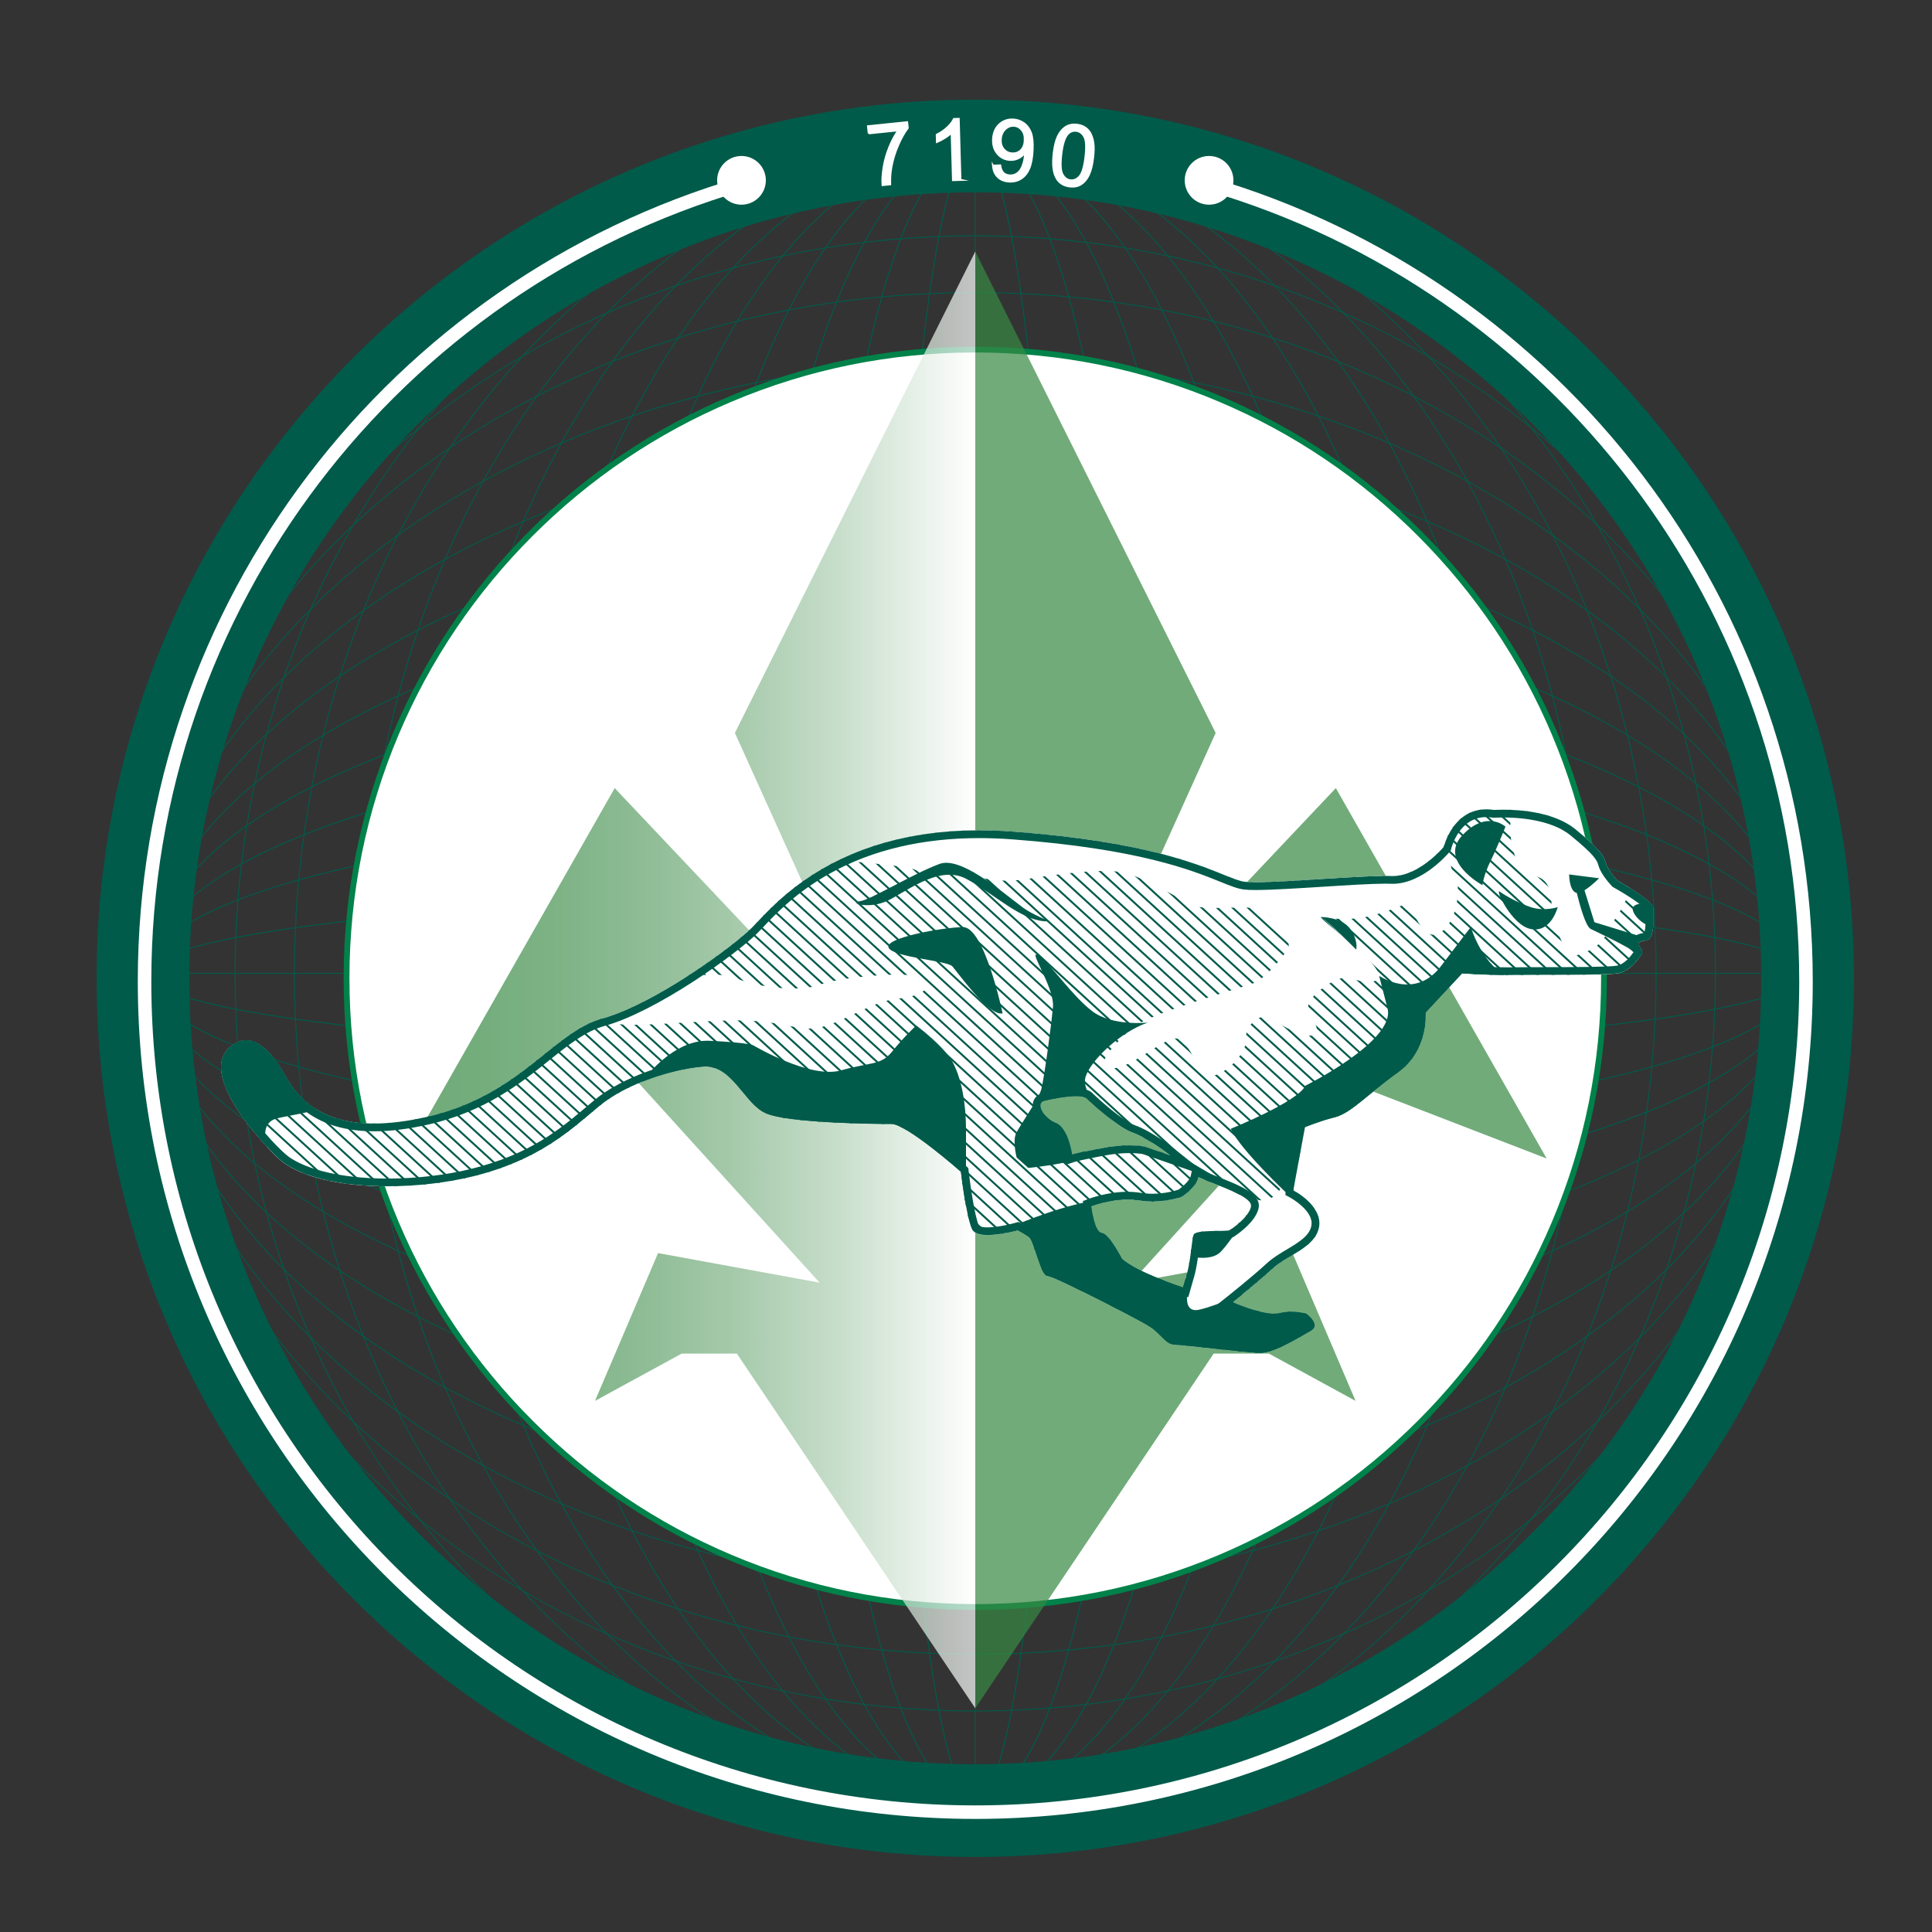
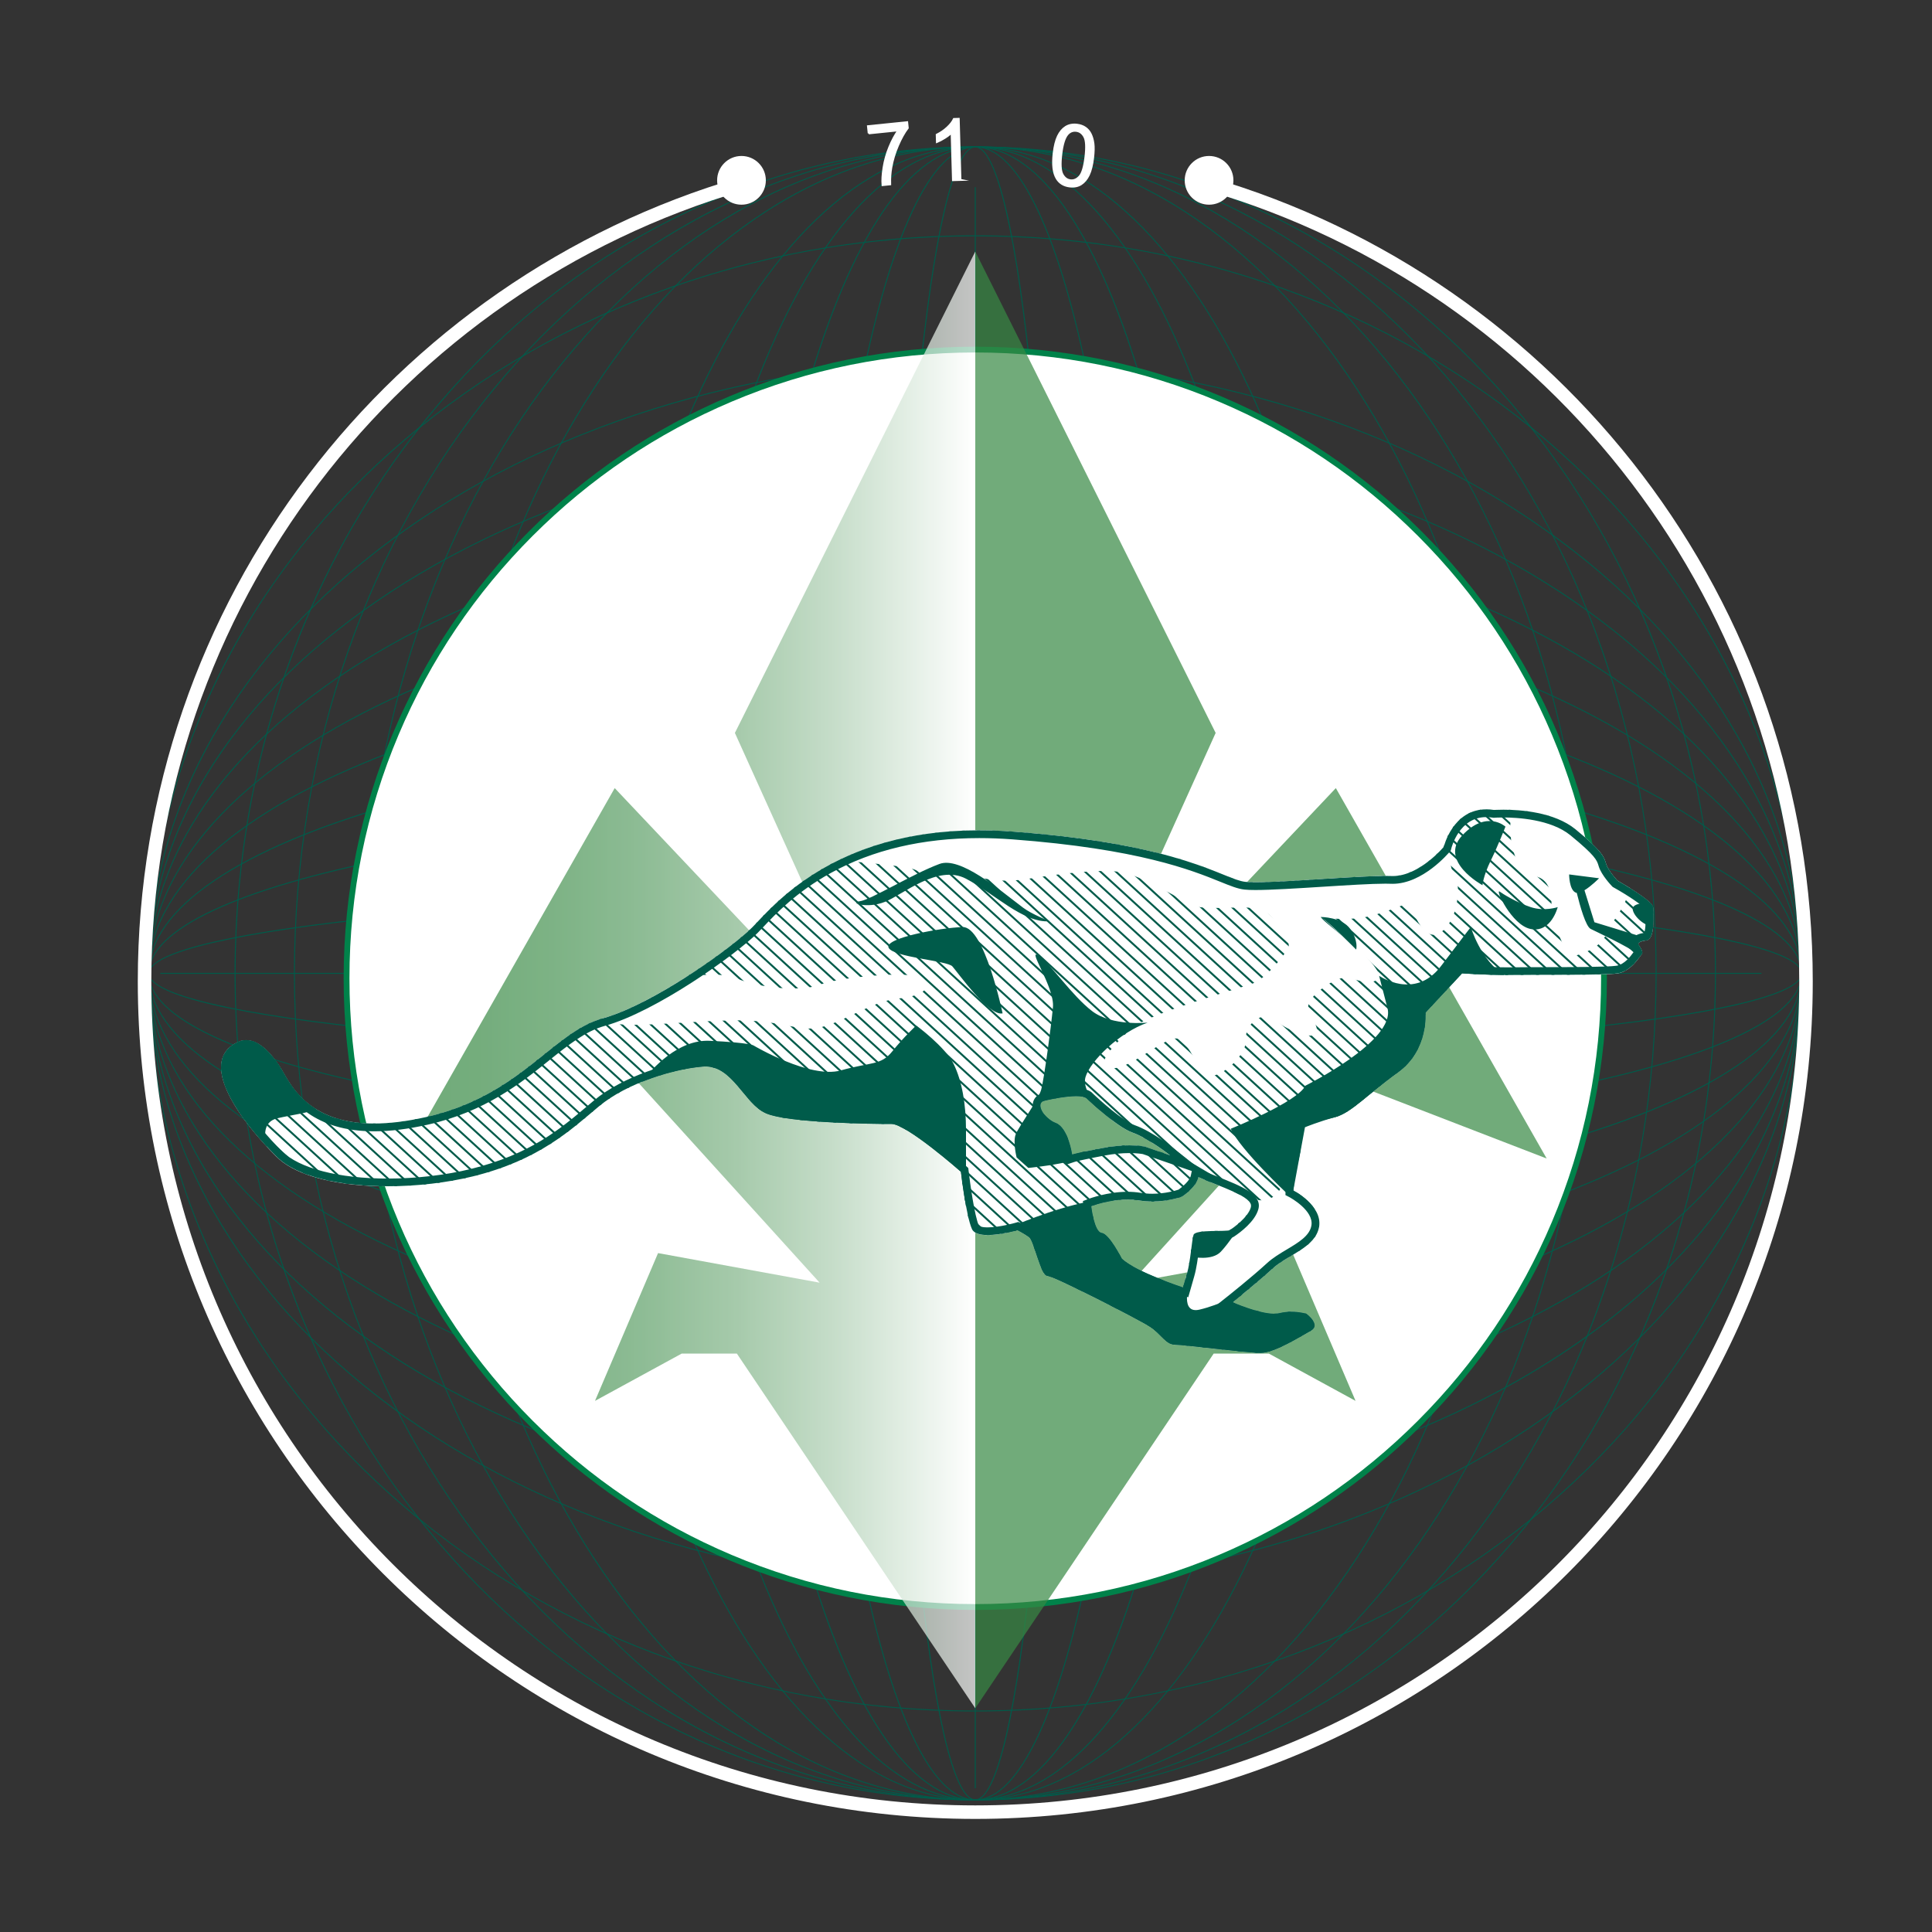
<svg xmlns="http://www.w3.org/2000/svg" id="Layer_1" data-name="Layer 1" viewBox="0 0 1000 1000">
  <rect x="0" y="0" width="1000" height="1000" fill="#333333" stroke="none" />
  <defs>
    <style>
      .cls-1, .cls-2 {
        fill: #fff;
      }

      .cls-3 {
        stroke-width: 7px;
      }

      .cls-3, .cls-4 {
        fill: none;
      }

      .cls-3, .cls-4, .cls-2 {
        stroke-miterlimit: 10;
      }

      .cls-3, .cls-2 {
        stroke: #fff;
      }

      .cls-4 {
        stroke: #005b4a;
        stroke-width: .5px;
      }

      .cls-5 {
        fill: #378943;
      }

      .cls-6 {
        fill: #00824a;
      }

      .cls-7 {
        fill: url(#linear-gradient);
      }

      .cls-8 {
        fill: #005b4a;
      }

      .cls-9 {
        opacity: .71;
      }
    </style>
    <linearGradient id="linear-gradient" x1="209.05" y1="507.18" x2="504.8" y2="507.18" gradientUnits="userSpaceOnUse">
      <stop offset="0" stop-color="#378943" />
      <stop offset=".13" stop-color="#3b8b47" />
      <stop offset=".27" stop-color="#499454" />
      <stop offset=".42" stop-color="#60a16a" />
      <stop offset=".58" stop-color="#81b488" />
      <stop offset=".74" stop-color="#abcdb0" />
      <stop offset=".9" stop-color="#ddebdf" />
      <stop offset="1" stop-color="#fff" />
    </linearGradient>
  </defs>
  <g>
    <g>
      <path class="cls-8" d="m504.8,76.3c51.68,0,101.82,11.3,149.01,33.59,45.59,21.53,86.54,52.35,121.7,91.61,35.17,39.26,62.78,84.98,82.06,135.9,19.97,52.71,30.09,108.71,30.09,166.43s-10.13,113.72-30.09,166.43c-19.29,50.91-46.9,96.63-82.06,135.9-35.16,39.26-76.11,70.08-121.7,91.61-47.2,22.29-97.33,33.59-149.01,33.59s-101.82-11.3-149.01-33.59c-45.59-21.53-86.54-52.35-121.7-91.61-35.17-39.26-62.78-84.99-82.06-135.9-19.97-52.71-30.09-108.71-30.09-166.43s10.13-113.72,30.09-166.43c19.29-50.91,46.9-96.63,82.06-135.9,35.16-39.26,76.11-70.08,121.7-91.61,47.2-22.29,97.33-33.59,149.01-33.59m0-.5c-211.73,0-383.37,191.63-383.37,428.02s171.64,428.02,383.37,428.02,383.37-191.63,383.37-428.02S716.53,75.8,504.8,75.8h0Z" />
      <path class="cls-8" d="m504.8,76.3c47.53,0,93.63,11.3,137.04,33.58,41.93,21.53,79.59,52.35,111.94,91.6,32.35,39.26,57.75,84.99,75.49,135.9,18.37,52.72,27.68,108.72,27.68,166.44s-9.31,113.73-27.68,166.44c-17.74,50.91-43.14,96.64-75.49,135.9-32.34,39.26-70,70.08-111.94,91.6-43.4,22.28-89.51,33.58-137.04,33.58s-93.63-11.3-137.04-33.58c-41.93-21.53-79.59-52.35-111.94-91.6-32.35-39.26-57.75-84.99-75.49-135.9-18.37-52.72-27.68-108.72-27.68-166.44s9.31-113.73,27.68-166.44c17.74-50.91,43.14-96.64,75.49-135.9,32.34-39.26,70-70.08,111.94-91.6,43.4-22.28,89.51-33.58,137.04-33.58m0-.5c-194.76,0-352.65,191.63-352.65,428.02s157.89,428.02,352.65,428.02,352.65-191.63,352.65-428.02S699.56,75.8,504.8,75.8h0Z" />
      <path class="cls-8" d="m504.8,76.3c42.74,0,84.21,11.29,123.25,33.57,37.72,21.52,71.6,52.34,100.7,91.59,29.11,39.26,51.96,84.99,67.92,135.9,16.53,52.72,24.91,108.72,24.91,166.46s-8.38,113.74-24.91,166.46c-15.96,50.92-38.82,96.64-67.92,135.9-29.1,39.25-62.98,70.07-100.7,91.59-39.04,22.28-80.51,33.57-123.25,33.57s-84.21-11.29-123.25-33.57c-37.72-21.52-71.6-52.34-100.7-91.59-29.11-39.26-51.96-84.99-67.92-135.9-16.53-52.72-24.91-108.72-24.91-166.46s8.38-113.74,24.91-166.46c15.96-50.92,38.82-96.64,67.92-135.9,29.1-39.25,62.98-70.07,100.7-91.59,39.04-22.28,80.51-33.57,123.25-33.57m0-.5c-175.23,0-317.28,191.63-317.28,428.02s142.05,428.02,317.28,428.02,317.28-191.63,317.28-428.02S680.03,75.8,504.8,75.8h0Z" />
      <path class="cls-8" d="m504.8,76.3c37.65,0,74.18,11.29,108.57,33.56,33.24,21.52,63.1,52.33,88.74,91.58,25.65,39.27,45.79,84.99,59.86,135.91,14.57,52.73,21.96,108.74,21.96,166.47s-7.39,113.75-21.96,166.47c-14.07,50.92-34.21,96.65-59.86,135.91-25.64,39.25-55.5,70.06-88.74,91.58-34.39,22.27-70.92,33.56-108.57,33.56s-74.18-11.29-108.57-33.56c-33.24-21.52-63.1-52.33-88.74-91.58-25.65-39.27-45.79-84.99-59.86-135.91-14.57-52.73-21.96-108.74-21.96-166.47s7.39-113.75,21.96-166.47c14.07-50.92,34.21-96.65,59.86-135.91,25.64-39.25,55.5-70.06,88.74-91.58,34.39-22.27,70.92-33.56,108.57-33.56m0-.5c-154.44,0-279.64,191.63-279.64,428.02s125.2,428.02,279.64,428.02,279.64-191.63,279.64-428.02S659.24,75.8,504.8,75.8h0Z" />
-       <path class="cls-8" d="m504.8,76.3c32.4,0,63.84,11.28,93.45,33.54,28.62,21.52,54.34,52.33,76.42,91.57,22.1,39.27,39.45,85,51.57,135.92,12.55,52.73,18.91,108.75,18.91,166.49s-6.36,113.76-18.91,166.49c-12.12,50.92-29.47,96.65-51.57,135.92-22.08,39.25-47.8,70.06-76.42,91.57-29.6,22.25-61.05,33.54-93.45,33.54s-63.84-11.28-93.45-33.54c-28.62-21.52-54.34-52.33-76.42-91.57-22.1-39.27-39.45-85-51.57-135.92-12.55-52.73-18.91-108.75-18.91-166.49s6.36-113.76,18.91-166.49c12.12-50.92,29.47-96.65,51.57-135.92,22.08-39.25,47.8-70.06,76.42-91.57,29.6-22.25,61.04-33.54,93.45-33.54m0-.5c-133.02,0-240.85,191.63-240.85,428.02s107.83,428.02,240.85,428.02,240.85-191.63,240.85-428.02-107.83-428.02-240.85-428.02h0Z" />
      <path class="cls-8" d="m504.8,76.3c27,0,53.2,11.27,77.87,33.51,23.88,21.51,45.32,52.32,63.75,91.57,18.44,39.27,32.91,85.01,43.02,135.94,10.47,52.74,15.78,108.76,15.78,166.51s-5.31,113.77-15.78,166.51c-10.11,50.93-24.59,96.67-43.02,135.94-18.42,39.25-39.87,70.06-63.75,91.57-24.68,22.23-50.88,33.51-77.87,33.51s-53.2-11.27-77.87-33.51c-23.88-21.51-45.32-52.32-63.75-91.57-18.44-39.27-32.91-85.01-43.02-135.94-10.47-52.74-15.78-108.76-15.78-166.51s5.31-113.77,15.78-166.51c10.11-50.93,24.59-96.67,43.02-135.94,18.42-39.25,39.87-70.06,63.75-91.57,24.68-22.23,50.88-33.51,77.87-33.51m0-.5c-110.97,0-200.92,191.63-200.92,428.02s89.96,428.02,200.92,428.02,200.92-191.63,200.92-428.02-89.96-428.02-200.92-428.02h0Z" />
      <path class="cls-8" d="m504.8,76.3c21.74,0,42.85,11.26,62.74,33.47,19.27,21.51,36.57,52.32,51.44,91.57,14.88,39.28,26.56,85.02,34.72,135.95,8.45,52.74,12.73,108.77,12.73,166.53s-4.28,113.78-12.73,166.53c-8.16,50.94-19.84,96.68-34.72,135.95-14.87,39.25-32.18,70.06-51.44,91.57-19.89,22.21-41,33.47-62.74,33.47s-42.85-11.26-62.74-33.47c-19.27-21.51-36.57-52.32-51.44-91.57-14.88-39.28-26.56-85.02-34.72-135.95-8.45-52.74-12.73-108.77-12.73-166.53s4.28-113.78,12.73-166.53c8.16-50.94,19.84-96.68,34.72-135.95,14.87-39.25,32.18-70.06,51.44-91.57,19.89-22.21,41-33.47,62.74-33.47m0-.5c-89.54,0-162.13,191.63-162.13,428.02s72.59,428.02,162.13,428.02,162.13-191.63,162.13-428.02-72.59-428.02-162.13-428.02h0Z" />
      <path class="cls-8" d="m504.8,76.3c67.74,0,122.85,191.79,122.85,427.52s-55.11,427.52-122.85,427.52-122.85-191.79-122.85-427.52,55.11-427.52,122.85-427.52m0-.5c-68.12,0-123.35,191.63-123.35,428.02s55.22,428.02,123.35,428.02,123.35-191.63,123.35-428.02-55.22-428.02-123.35-428.02h0Z" />
      <path class="cls-8" d="m504.8,76.3c11.2,0,22.13,11.22,32.46,33.35,10.05,21.52,19.08,52.34,26.84,91.61,15.97,80.81,24.76,188.26,24.76,302.56s-8.79,221.75-24.76,302.56c-7.76,39.27-16.79,70.09-26.84,91.61-10.34,22.13-21.26,33.35-32.46,33.35s-22.13-11.22-32.46-33.35c-10.05-21.52-19.08-52.34-26.84-91.61-15.97-80.81-24.76-188.26-24.76-302.56s8.79-221.75,24.76-302.56c7.76-39.27,16.79-70.09,26.84-91.61,10.34-22.13,21.26-33.35,32.46-33.35m0-.5c-46.7,0-84.56,191.63-84.56,428.02s37.86,428.02,84.56,428.02,84.56-191.63,84.56-428.02-37.86-428.02-84.56-428.02h0Z" />
      <path class="cls-8" d="m504.8,76.3c10.77,0,21.41,45.53,29.2,124.91,7.93,80.83,12.3,188.3,12.3,302.61s-4.37,221.78-12.3,302.61c-7.79,79.38-18.43,124.91-29.2,124.91s-21.41-45.53-29.2-124.91c-7.93-80.83-12.3-188.3-12.3-302.61s4.37-221.78,12.3-302.61c7.79-79.38,18.43-124.91,29.2-124.91m0-.5c-23.19,0-42,191.63-42,428.02s18.8,428.02,42,428.02,42-191.63,42-428.02-18.8-428.02-42-428.02h0Z" />
      <line class="cls-4" x1="504.8" y1="96.9" x2="504.8" y2="925.61" />
    </g>
    <g>
      <path class="cls-8" d="m504.8,121.8v.5c57.72,0,113.72,10.09,166.43,29.99,50.91,19.22,96.63,46.73,135.9,81.78,39.26,35.04,70.08,75.84,91.61,121.27,22.29,47.03,33.59,96.99,33.59,148.49s-11.3,101.46-33.59,148.49c-21.53,45.43-52.35,86.23-91.61,121.27-39.26,35.04-84.98,62.56-135.9,81.78-52.71,19.9-108.71,29.99-166.43,29.99s-113.72-10.09-166.43-29.99c-50.91-19.22-96.63-46.73-135.9-81.78-39.26-35.04-70.08-75.84-91.61-121.27-22.29-47.03-33.59-96.99-33.59-148.49s11.3-101.46,33.59-148.49c21.53-45.43,52.35-86.23,91.61-121.27,39.26-35.04,84.99-62.56,135.9-81.78,52.71-19.9,108.71-29.99,166.43-29.99v-.5m0,0c-236.39,0-428.02,171.04-428.02,382.02s191.63,382.02,428.02,382.02c236.39,0,428.02-171.04,428.02-382.02,0-210.98-191.63-382.02-428.02-382.02h0Z" />
-       <path class="cls-8" d="m504.8,151.68c57.73,0,113.73,9.31,166.44,27.68,50.91,17.74,96.64,43.14,135.9,75.49,39.26,32.34,70.08,70,91.6,111.94,22.28,43.4,33.58,89.51,33.58,137.04s-11.3,93.63-33.58,137.04c-21.53,41.93-52.35,79.59-91.6,111.94-39.26,32.35-84.99,57.75-135.9,75.49-52.72,18.37-108.72,27.68-166.44,27.68s-113.73-9.31-166.44-27.68c-50.91-17.74-96.64-43.14-135.9-75.49-39.26-32.34-70.08-70-91.6-111.94-22.28-43.4-33.58-89.51-33.58-137.04s11.3-93.63,33.58-137.04c21.53-41.93,52.35-79.59,91.6-111.94,39.26-32.35,84.99-57.75,135.9-75.49,52.72-18.37,108.71-27.68,166.44-27.68m0-.5c-236.39,0-428.02,157.89-428.02,352.65s191.63,352.65,428.02,352.65,428.02-157.89,428.02-352.65-191.63-352.65-428.02-352.65h0Z" />
      <path class="cls-8" d="m504.8,187.04c57.73,0,113.74,8.38,166.46,24.91,50.92,15.96,96.64,38.82,135.9,67.92,39.25,29.1,70.07,62.98,91.59,100.7,22.28,39.04,33.57,80.51,33.57,123.25s-11.29,84.21-33.57,123.25c-21.52,37.72-52.34,71.6-91.59,100.7-39.26,29.11-84.99,51.96-135.9,67.92-52.72,16.53-108.72,24.91-166.46,24.91s-113.74-8.38-166.46-24.91c-50.92-15.96-96.64-38.82-135.9-67.92-39.25-29.1-70.07-62.98-91.59-100.7-22.28-39.04-33.57-80.51-33.57-123.25s11.29-84.21,33.57-123.25c21.52-37.72,52.34-71.6,91.59-100.7,39.26-29.11,84.99-51.96,135.9-67.92,52.72-16.53,108.72-24.91,166.46-24.91m0-.5c-236.39,0-428.02,142.05-428.02,317.28s191.63,317.28,428.02,317.28,428.02-142.05,428.02-317.28-191.63-317.28-428.02-317.28h0Z" />
      <path class="cls-8" d="m504.8,224.69c57.74,0,113.75,7.39,166.47,21.96,50.92,14.07,96.65,34.21,135.91,59.86,39.25,25.64,70.06,55.5,91.58,88.74,22.27,34.39,33.56,70.92,33.56,108.57s-11.29,74.18-33.56,108.57c-21.52,33.24-52.33,63.1-91.58,88.74-39.27,25.65-84.99,45.79-135.91,59.86-52.73,14.57-108.74,21.96-166.47,21.96s-113.75-7.39-166.47-21.96c-50.92-14.07-96.65-34.21-135.91-59.86-39.25-25.64-70.06-55.5-91.58-88.74-22.27-34.39-33.56-70.92-33.56-108.57s11.29-74.18,33.56-108.57c21.52-33.24,52.33-63.1,91.58-88.74,39.27-25.65,84.99-45.79,135.91-59.86,52.73-14.57,108.74-21.96,166.47-21.96m0-.5c-236.39,0-428.02,125.2-428.02,279.64s191.63,279.64,428.02,279.64,428.02-125.2,428.02-279.64-191.63-279.64-428.02-279.64h0Z" />
      <path class="cls-8" d="m504.8,263.47c57.74,0,113.76,6.36,166.49,18.91,50.92,12.12,96.65,29.47,135.92,51.57,39.25,22.08,70.06,47.8,91.57,76.42,22.25,29.6,33.54,61.04,33.54,93.45s-11.28,63.84-33.54,93.45c-21.52,28.62-52.33,54.34-91.57,76.42-39.27,22.1-85,39.45-135.92,51.56-52.73,12.55-108.75,18.91-166.49,18.91s-113.76-6.36-166.49-18.91c-50.92-12.12-96.65-29.47-135.92-51.56-39.25-22.08-70.06-47.8-91.57-76.42-22.25-29.6-33.54-61.04-33.54-93.45s11.28-63.84,33.54-93.45c21.52-28.62,52.33-54.34,91.57-76.42,39.27-22.1,85-39.45,135.92-51.57,52.73-12.55,108.75-18.91,166.49-18.91m0-.5c-236.39,0-428.02,107.83-428.02,240.85s191.63,240.85,428.02,240.85,428.02-107.83,428.02-240.85-191.63-240.85-428.02-240.85h0Z" />
      <path class="cls-8" d="m504.8,303.4c57.75,0,113.77,5.31,166.51,15.78,50.93,10.11,96.66,24.59,135.94,43.02,39.25,18.42,70.06,39.87,91.57,63.75,22.23,24.68,33.51,50.88,33.51,77.87s-11.27,53.2-33.51,77.87c-21.51,23.88-52.32,45.32-91.57,63.75-39.27,18.43-85.01,32.91-135.94,43.02-52.74,10.47-108.76,15.78-166.51,15.78s-113.77-5.31-166.51-15.78c-50.93-10.11-96.67-24.59-135.94-43.02-39.25-18.42-70.06-39.87-91.57-63.75-22.23-24.68-33.51-50.88-33.51-77.87s11.27-53.2,33.51-77.87c21.51-23.88,52.32-45.32,91.57-63.75,39.27-18.44,85.01-32.91,135.94-43.02,52.74-10.47,108.76-15.78,166.51-15.78m0-.5c-236.39,0-428.02,89.96-428.02,200.92s191.63,200.92,428.02,200.92,428.02-89.96,428.02-200.92-191.63-200.92-428.02-200.92h0Z" />
      <path class="cls-8" d="m504.8,342.19c57.76,0,113.78,4.28,166.53,12.74,50.94,8.16,96.68,19.84,135.95,34.72,39.25,14.87,70.06,32.18,91.57,51.44,22.21,19.89,33.47,41,33.47,62.74s-11.26,42.85-33.47,62.74c-21.51,19.27-52.32,36.57-91.57,51.44-39.28,14.88-85.02,26.56-135.95,34.72-52.74,8.45-108.77,12.74-166.53,12.74s-113.78-4.28-166.53-12.74c-50.94-8.16-96.68-19.84-135.95-34.72-39.25-14.87-70.06-32.18-91.57-51.44-22.21-19.89-33.47-41-33.47-62.74s11.26-42.85,33.47-62.74c21.51-19.27,52.32-36.57,91.57-51.44,39.28-14.88,85.02-26.56,135.95-34.72,52.74-8.45,108.77-12.74,166.53-12.74m0-.5c-236.39,0-428.02,72.59-428.02,162.13s191.63,162.13,428.02,162.13,428.02-72.59,428.02-162.13-191.63-162.13-428.02-162.13h0Z" />
      <path class="cls-8" d="m504.8,380.98c235.74,0,427.52,55.11,427.52,122.85s-191.79,122.85-427.52,122.85-427.52-55.11-427.52-122.85,191.79-122.85,427.52-122.85m0-.5c-236.39,0-428.02,55.22-428.02,123.35s191.63,123.35,428.02,123.35,428.02-55.22,428.02-123.35-191.63-123.35-428.02-123.35h0Z" />
      <path class="cls-8" d="m504.8,419.76c114.3,0,221.75,8.79,302.56,24.76,39.27,7.76,70.09,16.79,91.61,26.84,22.13,10.34,33.35,21.26,33.35,32.46s-11.22,22.13-33.35,32.46c-21.52,10.05-52.34,19.08-91.61,26.84-80.81,15.97-188.26,24.76-302.56,24.76s-221.75-8.79-302.56-24.76c-39.27-7.76-70.09-16.79-91.61-26.84-22.13-10.34-33.35-21.26-33.35-32.46s11.22-22.13,33.35-32.46c21.52-10.05,52.35-19.08,91.61-26.84,80.81-15.97,188.26-24.76,302.56-24.76m0-.5c-236.39,0-428.02,37.86-428.02,84.56s191.63,84.56,428.02,84.56,428.02-37.86,428.02-84.56-191.63-84.56-428.02-84.56h0Z" />
      <path class="cls-8" d="m504.8,462.32c114.31,0,221.78,4.37,302.61,12.3,79.38,7.79,124.91,18.43,124.91,29.2s-45.53,21.41-124.91,29.2c-80.83,7.93-188.3,12.3-302.61,12.3s-221.78-4.37-302.61-12.3c-79.38-7.79-124.91-18.43-124.91-29.2s45.53-21.41,124.91-29.2c80.83-7.93,188.3-12.3,302.61-12.3m0-.5c-236.39,0-428.02,18.8-428.02,42s191.63,42,428.02,42,428.02-18.8,428.02-42-191.63-42-428.02-42h0Z" />
      <line class="cls-4" x1="911.73" y1="503.82" x2="83.01" y2="503.82" />
    </g>
    <g>
-       <path class="cls-8" d="m504.8,99.56c54.94,0,108.21,10.75,158.33,31.95,48.44,20.49,91.95,49.82,129.32,87.2,37.38,37.38,66.71,80.89,87.2,129.32,21.2,50.12,31.95,103.39,31.95,158.33s-10.75,108.21-31.95,158.33c-20.49,48.44-49.82,91.95-87.2,129.32s-80.89,66.71-129.32,87.2c-50.12,21.2-103.39,31.95-158.33,31.95s-108.21-10.75-158.33-31.95c-48.44-20.49-91.95-49.82-129.32-87.2s-66.71-80.89-87.2-129.32c-21.2-50.12-31.95-103.39-31.95-158.33s10.75-108.21,31.95-158.33c20.49-48.44,49.82-91.95,87.2-129.32,37.38-37.38,80.89-66.71,129.32-87.2,50.12-21.2,103.39-31.95,158.33-31.95m0-48c-251.18,0-454.8,203.62-454.8,454.8s203.62,454.8,454.8,454.8,454.8-203.62,454.8-454.8S755.98,51.56,504.8,51.56h0Z" />
      <path class="cls-3" d="m625.81,95.27c178.56,52.27,308.97,217.26,308.97,412.72,0,237.47-192.51,429.98-429.98,429.98-237.47,0-429.98-192.51-429.98-429.98,0-195.45,130.41-360.45,308.97-412.72" />
      <circle class="cls-1" cx="383.79" cy="93.34" r="12.61" />
      <circle class="cls-1" cx="625.81" cy="93.34" r="12.61" />
      <g>
        <path class="cls-2" d="m449.64,69.03l-.38-3.7,20.28-2.07.31,2.99c-1.78,2.33-3.47,5.35-5.07,9.07-1.6,3.72-2.75,7.49-3.43,11.32-.5,2.7-.7,5.62-.6,8.76l-3.95.4c-.21-2.47-.03-5.5.54-9.08.57-3.58,1.56-7.09,2.96-10.51,1.4-3.42,2.96-6.34,4.69-8.76l-15.35,1.57Z" />
        <path class="cls-2" d="m497.13,93.13l-3.87.11-.7-24.63c-.91.91-2.1,1.84-3.59,2.77-1.49.93-2.82,1.63-4.01,2.11l-.11-3.74c2.13-1.08,3.99-2.36,5.57-3.85,1.58-1.49,2.68-2.93,3.32-4.31l2.49-.07.89,31.61Z" />
-         <path class="cls-2" d="m513.98,85.78l3.73-.18c.24,1.76.78,3.05,1.63,3.88.85.83,1.97,1.27,3.36,1.33,1.19.05,2.24-.17,3.16-.68.92-.5,1.68-1.2,2.3-2.08.61-.88,1.15-2.09,1.6-3.62.46-1.53.72-3.09.79-4.7,0-.17.01-.43.01-.77-.83,1.2-1.93,2.15-3.3,2.85-1.37.71-2.84,1.02-4.4.95-2.6-.12-4.77-1.16-6.48-3.13-1.72-1.97-2.51-4.5-2.37-7.59.14-3.19,1.2-5.72,3.17-7.58,1.97-1.86,4.37-2.73,7.2-2.6,2.05.09,3.89.73,5.54,1.9s2.86,2.81,3.65,4.88,1.1,5.05.92,8.91c-.18,4.02-.76,7.2-1.74,9.55-.98,2.34-2.36,4.1-4.14,5.27s-3.83,1.7-6.15,1.6c-2.46-.11-4.44-.88-5.94-2.32-1.5-1.44-2.35-3.4-2.55-5.89Zm16.44-13.18c.1-2.22-.41-4-1.54-5.36-1.12-1.35-2.51-2.07-4.17-2.14-1.72-.08-3.24.56-4.58,1.9-1.34,1.35-2.05,3.13-2.15,5.37-.09,2,.44,3.66,1.6,4.96,1.15,1.31,2.62,2,4.39,2.08,1.79.08,3.29-.48,4.5-1.68,1.21-1.2,1.86-2.91,1.96-5.13Z" />
        <path class="cls-2" d="m545.38,79.32c.44-3.7,1.17-6.63,2.2-8.79,1.03-2.16,2.37-3.77,4.01-4.81,1.65-1.04,3.61-1.43,5.88-1.16,1.68.2,3.11.71,4.3,1.54s2.12,1.92,2.79,3.29,1.14,3,1.39,4.88.19,4.38-.17,7.48c-.44,3.67-1.17,6.59-2.19,8.75-1.02,2.16-2.36,3.77-4,4.83s-3.62,1.44-5.9,1.17c-3.02-.36-5.26-1.72-6.72-4.09-1.75-2.85-2.28-7.21-1.58-13.08Zm3.95.47c-.61,5.13-.42,8.62.58,10.46,1,1.84,2.38,2.87,4.15,3.08,1.76.21,3.35-.47,4.75-2.03,1.4-1.56,2.41-4.91,3.02-10.03.61-5.15.42-8.64-.58-10.48-1-1.84-2.4-2.86-4.19-3.07-1.76-.21-3.26.37-4.49,1.74-1.55,1.75-2.63,5.19-3.24,10.33Z" />
      </g>
    </g>
    <g>
      <path class="cls-1" d="m504.8,831.79c-86.92,0-168.65-33.85-230.11-95.32-61.46-61.46-95.32-143.19-95.32-230.11s33.85-168.65,95.32-230.11c61.47-61.46,143.19-95.32,230.11-95.32s168.65,33.85,230.11,95.32,95.32,143.19,95.32,230.11-33.85,168.65-95.32,230.11-143.19,95.32-230.11,95.32Z" />
      <path class="cls-6" d="m504.8,182.44c43.73,0,86.15,8.56,126.09,25.45,38.57,16.31,73.21,39.67,102.96,69.42,29.75,29.75,53.11,64.39,69.42,102.96,16.89,39.93,25.45,82.35,25.45,126.09s-8.56,86.15-25.45,126.09c-16.31,38.57-39.67,73.22-69.42,102.96-29.75,29.75-64.39,53.11-102.96,69.42-39.93,16.89-82.35,25.45-126.09,25.45s-86.15-8.56-126.09-25.45c-38.57-16.31-73.21-39.67-102.96-69.42-29.75-29.75-53.11-64.39-69.42-102.96-16.89-39.93-25.45-82.35-25.45-126.09s8.56-86.15,25.45-126.09c16.31-38.57,39.67-73.22,69.42-102.96,29.75-29.75,64.39-53.11,102.96-69.42,39.93-16.89,82.35-25.45,126.09-25.45m0-3c-180.56,0-326.93,146.37-326.93,326.93s146.37,326.93,326.93,326.93,326.93-146.37,326.93-326.93-146.37-326.93-326.93-326.93h0Z" />
    </g>
  </g>
  <g class="cls-9">
    <polygon class="cls-7" points="504.8 130.18 504.8 884.18 381.4 700.61 352.85 700.61 307.97 725.09 340.61 648.6 424.23 663.9 325.31 554.77 209.05 599.65 318.17 407.92 408.77 503.76 428.31 485.42 380.38 379.36 504.8 130.18" />
    <polygon class="cls-5" points="504.8 130.18 504.8 884.18 628.2 700.61 656.76 700.61 701.63 725.09 669 648.6 585.37 663.9 684.29 554.77 800.56 599.65 691.43 407.92 600.83 503.76 581.29 485.42 629.22 379.36 504.8 130.18" />
  </g>
  <g id="cheetah">
    <g id="white_color" data-name="white color">
      <path class="cls-1" d="m855.66,469.78c0-3.63-18.44-13.89-18.44-13.89,0,0-4.66-4.86-5.85-8.49s-1.18-6.05-15.99-18.15c-14.81-12.1-42.06-9.98-42.06-9.98-20.73-3.32-26.06,19.06-26.06,19.06,0,0-13.03,15.73-27.25,15.13-14.22-.6-63.91,4.24-75.41,3.03-11.5-1.21-31.46-19.36-120.4-26.02-88.94-6.66-124.03,38.72-134.92,49.61-10.89,10.89-51.43,39.93-77.44,47.1-26.02,7.17-42.35,40.02-91.48,51.08s-65.22-8.03-73.01-21.95-16.54-20.59-24.28-16.94c-21.78,10.29,2.42,41.75,19.97,59.29s67.16,18.76,101.64,10.29c34.49-8.47,50.82-24.2,65.34-36.3,14.52-12.1,38.72-19.36,53.85-20.57,15.13-1.21,21.18,19.25,32.68,24.26,11.5,5.01,56.96,5.49,64.82,5.44,7.87-.05,35.97,24.75,35.97,24.75,0,0,2.65,22.99,5.68,29.65,3.03,6.66,23.6.6,23.6.6,0,0,3.63,1.82,6.05,3.63,2.42,1.82,6.05,19.97,9.33,19.97s48.15,22.99,53.59,26.62c5.45,3.63,7.87,9.08,12.71,9.08s36.91,4.23,44.17,4.23,20.57-8.47,26.02-11.5c5.45-3.03-2.42-8.79-2.42-8.79,0,0-6.66-2.1-13.93-.28s-24.19-5.66-24.19-5.66c0,0,12.71-10.07,20.57-17.33,7.87-7.26,22.39-10.89,24.2-21.78s-13.31-18.76-13.31-18.76c0,0,.2-5.57,2.87-16.68s-.44-17.33-.44-17.33c0,0,10.86-1.68,19.24-3.93s16.5-11.66,32.49-23.16c15.99-11.5,14.22-30.86,14.22-30.86l18.96-20.41s14.81,1.05,27.84.85,45.61.2,52.65-.85c7.03-1.05,11.33-8.63,12.52-9.94,1.18-1.31-1.79-5.03-1.79-5.03,0,0-.58-1.52,4.16-2.13s3.55-13.31,3.55-16.94Zm-309.17,111.49c-6.43-2.47-10.39-9.9-6.43-11.38,0,0,17.81-4.45,22.27-1.48,0,0,15.34,14.85,23.75,17.81s19.53,11.8,19.53,11.8l-13-4.5s-8.01-1.86-21.37.62-16.33,3.46-16.33,3.46c0,0-1.98-13.86-8.41-16.33Zm100.95,43.55c-1.48,5.44-9.4,10.89-10.89,11.88-1.48.99-17.81-.49-18.8,2.47-.99,2.97-1.48,13.36-3.46,20.29l-1.98,6.93s-24.25-7.92-31.67-14.85c0,0-6.43-12.87-10.39-13.36-3.96-.5-5.44-13.86-5.44-13.86,0,0,12.87-4.95,24.74-2.97,11.88,1.98,22.27-1.98,22.27-1.98,0,0,7.35-4.74,8.46-10.08,10.89,4.89,28.65,10.08,27.16,15.52Z" />
    </g>
    <g id="lines">
      <path class="cls-8" d="m346.85,510.83l76.01,69.64c.53.04,1.07.07,1.61.11l-76.72-70.28c-.3.18-.6.35-.9.53Zm23.29-15.31l95.53,87.51c1.1.52,2.31,1.17,3.59,1.93l-98.29-90.04c-.27.2-.55.4-.83.6Zm-28.18,18.16l72.06,66.01c.55.06,1.11.11,1.67.17l-72.82-66.71c-.3.17-.61.35-.91.52Zm14.43-8.77l83.45,76.45c.52.02,1.03.04,1.54.05l-84.12-77.07c-.29.19-.58.38-.87.56Zm143.07,116.42l18.87,17.29c.42-.07.84-.14,1.25-.22l-20.38-18.67c.09.53.17,1.07.26,1.6Zm-162.5-104.89l67.67,62c.59.1,1.19.2,1.82.3l-68.55-62.8c-.31.17-.62.34-.94.51Zm161.2,96.37l26.67,24.44c.47-.12.86-.22,1.15-.3l-28.04-25.69c.07.49.14,1.01.21,1.55Zm-146.5-104.9l79.78,73.09c.52.03,1.05.05,1.57.08l-80.47-73.72c-.29.18-.59.37-.88.55Zm-47.09,22l31.3,28.67c.35-.13.7-.26,1.06-.39l-31.36-28.73c-.33.15-.66.29-.99.45Zm90.29,45.52l-8.13-7.45c2.56,2.99,5.18,5.71,8.13,7.45Zm-84.71-47.74l31.57,28.92c.37-.11.74-.23,1.1-.34l-31.58-28.93c-.37.11-.74.22-1.1.34Zm-10.61,4.94l30.74,28.16c.34-.14.68-.28,1.02-.42l-30.86-28.27c-.3.17-.6.36-.9.53Zm16.58-6.8l31.71,29.05c.39-.1.78-.19,1.17-.28l-31.8-29.14c-.36.13-.72.25-1.08.37Zm5.05-1.89l32.36,29.64c.4-.08.81-.17,1.21-.25l-32.54-29.81c-.35.14-.69.27-1.03.41Zm10.69-4.86l36.27,33.23c.73.15,1.45.35,2.14.6l-37.45-34.31c-.32.16-.64.32-.96.48Zm-5.25,2.51l33.68,30.85c.44-.06.88-.11,1.31-.16l-34-31.15c-.33.15-.66.3-.99.45Zm254.03,129.94s-.47-.93-1.22-2.29l-187.57-171.83c-.24.25-.47.49-.69.73l240.45,220.27c.56.06,1.13.12,1.69.19l-47.23-43.26c-2.2-1.26-4.09-2.55-5.43-3.8Zm-20.47-55.21l26.98,24.72c.57.05,1.14.12,1.71.2l-27.49-25.18c-.43.09-.83.18-1.2.26Zm37.39,25.56l-29.62-27.13c-.42.08-.83.16-1.22.24l29.38,26.91c.5,0,.98,0,1.46-.01Zm7.22-.72l-30.11-27.58c-.42.06-.85.12-1.28.19l30.13,27.6c.44-.06.85-.13,1.26-.21Zm21.99-9.17l-185.56-169.99c-.34.14-.68.28-1.01.43l183.92,168.49c.87.35,1.75.71,2.65,1.07Zm15.15,6.55l-195.12-178.75c-.35.13-.7.26-1.05.39l192.91,176.72c1.17.54,2.26,1.09,3.26,1.63Zm.59,51.84l-25.96-23.78c-.05.4-.1.8-.16,1.22l25.33,23.2c.25-.2.52-.42.79-.64Zm8.4-6.97l-28.36-25.98c-.46.05-.89.1-1.31.17l28.89,26.47c.26-.22.52-.44.77-.66Zm-4.18,3.51l-29.23-26.78c-.08.35-.15.73-.22,1.15l28.67,26.27c.26-.21.52-.43.78-.64Zm-263.53-181.42l230.25,210.93c.53.05,1.09.11,1.67.17l-231.14-211.74c-.25.21-.52.43-.78.65Zm156.83,172.99l2.04,1.87c.38.03,1.16.28,2.27.72l-5.48-5.02c.39.93.78,1.76,1.17,2.43Zm-38.81-28.23l9.84,9.02c.48,0,.96,0,1.45-.03l-11.68-10.7c.13.59.26,1.16.39,1.71Zm-140.17-128.42l87.06,79.76c.51.01,1.02.02,1.52.03l-87.72-80.36c-.28.19-.57.38-.85.57Zm174.68,145.38l21.64,19.82c1.04.5,2.1,1.02,3.19,1.56l-25.52-23.38c.23.63.46,1.3.69,1.99Zm-148.42-165.28l235.19,215.45c.56.06,1.12.12,1.69.19l-236.14-216.32c-.23.22-.49.45-.74.68Zm-92.46,53.73l30.09,27.56c.32-.16.63-.33.96-.48l-30.2-27.67c-.28.19-.56.39-.84.59Zm79.74-43.4l200.43,183.62c1.15.59,2.29,1.18,3.4,1.75l-203.02-185.98c-.27.2-.54.41-.81.61Zm-8.96,6.45l90.62,83.02c.53,0,1.03,0,1.5.01l-91.28-83.62c-.28.19-.56.39-.84.59Zm-96.84,57.04l29.29,26.83c.26-.21.53-.42.79-.63l-29.25-26.8c-.27.2-.55.4-.83.6Zm-153.44-8.65l72.53,66.45c.53.04,1.06.07,1.59.1l-73.71-67.52c-.15.32-.29.64-.42.97Zm7.74-7.76s-.09.04-.13.07l81.39,74.56c.48,0,.97-.01,1.45-.03l-81.84-74.97c-.29.11-.58.23-.87.36Zm2.98,39.56l30.88,28.29c.82.33,1.66.64,2.51.94l-35.96-32.95c.82,1.24,1.68,2.48,2.57,3.72Zm66.87,2.62l33.59,30.77c.43-.06.86-.11,1.29-.17l-33.41-30.61c-.49,0-.99.01-1.46.01Zm-74.56-38.99l77.96,71.42c.5.01,1.01.03,1.51.03l-78.73-72.13c-.26.22-.5.44-.74.67Zm65.95,38.43l35.08,32.14c.45-.04.9-.08,1.34-.13l-34.72-31.81c-.58-.06-1.14-.13-1.7-.2Zm-10.44-2.24l38.14,34.94c.46-.03.93-.05,1.39-.08l-37.35-34.22c-.75-.2-1.47-.42-2.18-.64Zm-31.57-30.28l-9.48-8.69c-.87-.44-1.73-.77-2.59-1.01l14.68,13.44c-.86-1.34-1.73-2.59-2.61-3.75Zm-27.81,5.19l64.36,58.96c.58.08,1.15.16,1.74.24l-66.14-60.59c0,.46.02.93.05,1.4Zm483.45-112.47l124.9,114.42c.24-.18.47-.35.72-.53.03-.02.06-.05.1-.07l-123.69-113.32c-.67-.17-1.34-.34-2.03-.5Zm11.32,3.04l117.82,107.93c.24-.23.48-.46.72-.69l-116.35-106.59c-.71-.22-1.45-.44-2.19-.65Zm150.74-23.13l85.34,78.18c.24-.24.47-.48.7-.73l-85.06-77.92c-.33.15-.66.3-.97.47Zm-296.31,13.56l218.96,200.59c.02-.1.05-.2.06-.3.05-.3.08-.61.11-.91l-217.95-199.66c-.39.09-.79.18-1.18.28Zm-84.76,54.27l215.23,197.18c.61.36,1.09.65,1.42.87,4.53,3.02,6.97,7.28,10.44,8.64l-226.3-207.31c-.26.21-.53.41-.79.62Zm-88.56,49.98l29.48,27.01c.3-.17.61-.34.92-.51l-29.59-27.11c-.27.2-.54.41-.81.61Zm-173.43,24.34l51.95,47.59c.64.15,1.28.29,1.94.43l-54.68-50.1c.24.69.51,1.38.79,2.08Zm556.36,26.25l-174.18-159.56c-.47.02-.95.03-1.42.05l175.63,160.9c0-.48-.01-.95-.03-1.39Zm-409.05-30.54l29.48,27c.27-.21.54-.41.81-.62l-29.44-26.97c-.28.19-.56.39-.84.58Zm402.2,120.09l11.16,10.22c.3-.17.59-.34.85-.48.02-.01.04-.03.07-.04l-10.66-9.76c-.46,0-.94.03-1.42.06Zm-393.29-126.58l29.11,26.67c.26-.22.52-.43.77-.65l-29.08-26.64c-.27.21-.53.41-.8.62Zm-13.59,9.54l29.67,27.18c.28-.2.56-.39.84-.59l-29.64-27.15c-.29.18-.58.37-.88.55Zm26.45-19.74l29.04,26.61c.29-.19.56-.39.85-.58l-29.09-26.65c-.26.21-.53.42-.8.63Zm-31.28,22.65l29.86,27.36c.29-.19.58-.37.87-.56l-29.83-27.33c-.3.18-.6.35-.9.53Zm22.73-15.82l28.96,26.53c.26-.22.51-.43.77-.65l-28.94-26.51c-.26.21-.52.42-.79.63Zm-76.87,32.18l32.73,29.99c.42-.07.84-.14,1.25-.21l-32.63-29.89c-.46.04-.91.08-1.36.11Zm81.14-35.59l28.88,26.46c.26-.21.53-.42.8-.62l-28.89-26.47c-.26.21-.52.42-.79.63Zm-67.17,33.74l31.75,29.08c.38-.1.77-.19,1.15-.29l-31.67-29.01c-.42.08-.82.15-1.23.22Zm35.13-11.79l30.07,27.55c.3-.17.61-.34.91-.52l-30.03-27.51c-.31.16-.63.33-.94.49Zm-41.93,12.89l32.17,29.47c.4-.08.8-.17,1.2-.25l-32.1-29.41c-.42.06-.85.13-1.27.19Zm19.55-4.08l31.04,28.44c.36-.12.72-.25,1.08-.37l-30.98-28.38c-.37.11-.76.21-1.13.32Zm17.15-6.27l30.27,27.73c.32-.16.63-.33.94-.49l-30.23-27.7c-.33.15-.65.31-.98.46Zm-5.47,2.31l30.51,27.95c.33-.15.65-.3.98-.45l-30.46-27.9c-.34.14-.68.27-1.03.41Zm-5.69,2.11l30.74,28.16c.34-.14.69-.27,1.02-.41l-30.7-28.13c-.36.12-.7.26-1.06.38Zm-12.23,3.46l31.37,28.74c.37-.11.75-.22,1.12-.34l-31.31-28.69c-.39.09-.77.19-1.17.28Zm433.62-121.48l82.57,75.64c.07-.41.13-.81.18-1.19l-81.32-74.5c-.48.02-.97.03-1.43.05Zm-19.16-2.9l98.03,89.81c.16-.31.32-.62.47-.93l-95.92-87.87c-.81-.3-1.67-.64-2.58-1Zm11.19,2.92l89.07,81.6c.12-.36.23-.71.33-1.06l-87.88-80.5c-.54,0-1.05-.02-1.53-.04Zm29.3,223.39s-.29-.09-.78-.21l4.39,4.02c-1.24-2.07-3.61-3.81-3.61-3.81Zm-12.25-223.8c-.47.02-.94.05-1.41.07l75.43,69.1c-.02-.73-.05-1.14-.05-1.14l.13-.14-74.1-67.88Zm28.64-1.72l59.49,54.5.68-.73-58.79-53.85c-.46.03-.92.06-1.39.08Zm-14.98.94l67.11,61.48.68-.73-66.41-60.84c-.46.03-.93.06-1.39.09Zm7.49-.47l63.3,57.99.68-.73-62.6-57.35c-.46.03-.92.06-1.38.09Zm-97.64-16.16l131.11,120.11c.27-.2.54-.41.81-.61l-130-119.09c-.63-.13-1.27-.27-1.92-.4Zm34.35,9.48l109.01,99.87c.2-.27.39-.54.59-.81l-107.15-98.16c-.79-.29-1.61-.59-2.45-.9Zm-63.71-14.39l147.68,135.29c.26-.21.52-.42.79-.64l-146.73-134.41c-.58-.08-1.15-.16-1.74-.24Zm-18.29-2.1l157.08,143.9c.3-.18.59-.35.89-.54l-156.31-143.19c-.55-.06-1.1-.11-1.66-.17Zm-8.88-.81l160.63,147.15c.37-.11.73-.22,1.1-.35l-160.1-146.66c-.54-.05-1.09-.09-1.63-.14Zm17.93,1.77l152.61,139.81c.27-.2.54-.41.81-.62l-151.73-139c-.56-.07-1.13-.13-1.69-.19Zm151.24,21.29l55.65,50.98.68-.73-54.94-50.33c-.46.03-.93.05-1.4.08Zm-122.77-17.19l136.92,125.43c.26-.21.52-.42.79-.63l-135.87-124.47c-.6-.11-1.22-.22-1.84-.33Zm-9.76-1.61l142.43,130.49c.26-.22.52-.42.79-.65l-141.43-129.56c-.59-.09-1.18-.19-1.79-.28Zm167.14,13.87l60.58,55.5c.49,0,.98,0,1.48,0l-61.17-56.04c-.29.18-.59.37-.88.55Zm38.75-29.84c-.08-.01-.16-.02-.25-.03l75.13,68.83c.17-.19.43-.39.84-.58l-74.54-68.28c-.77.03-1.2.07-1.2.07Zm-24.16,13.89l77.76,71.24c.49-.01.97-.02,1.44-.04l-78.75-72.14c-.16.32-.31.63-.46.94Zm6.31-8.87l85.48,78.31c.31-.16.62-.34.91-.52l-85.64-78.46c-.26.22-.51.44-.75.67Zm-3.55,4.08l82.66,75.73c.5-.03.94-.07,1.35-.11l-83.43-76.43c-.21.27-.4.54-.59.81Zm13.24-9.04l83.27,76.28c.22-.3.42-.57.59-.81l-82.61-75.68c-.43.06-.84.13-1.25.21Zm15.84-.15l72.75,66.65c.21-.24.41-.51.58-.82l-71.79-65.77c-.53-.02-1.04-.04-1.54-.06Zm74.7,52.42l-14.82-13.57c-2.15-1.28-3.67-2.13-3.67-2.13,0,0-2.13-2.22-3.88-4.78l-31.31-28.69c-.72-.23-1.45-.44-2.18-.63l55.89,51.21c-.01-.5-.03-.97-.04-1.41Zm-65.98-51.76l65.86,60.33c.04-.41.08-.83.11-1.26l-64.23-58.84c-.59-.09-1.16-.16-1.74-.23Zm-66.56,33.48l56.08,51.38c.49,0,.99,0,1.48,0l-56.3-51.57c-.42.08-.85.14-1.27.19Zm6.23-1.62l57.8,52.95c.47,0,.97,0,1.47-.01l-58.25-53.36c-.34.15-.68.29-1.02.42Zm-21.85,1.97l55.14,50.52c.5.03,1.02.05,1.57.08l-55.3-50.66c-.46.02-.94.04-1.41.06Zm7.73-.25l55.8,51.12c.5.02,1.01.03,1.52.05l-55.86-51.18c-.47,0-.95,0-1.46.01Zm31.99-15.09s-.07.09-.2.24l72,65.96c.49,0,.98-.01,1.47-.02l-73.06-66.93c-.14.47-.21.75-.21.75Zm-225.2-8.01l163.05,149.37c.4-.09.79-.18,1.19-.27l-162.65-149c-.54-.04-1.06-.07-1.59-.11Zm221.23,12.12l67.83,62.14c.49,0,.98,0,1.48,0l-68.58-62.83c-.23.22-.47.45-.73.69Zm-4.14,3.53l63.99,58.63c.49,0,.99,0,1.48,0l-64.68-59.25c-.26.21-.53.42-.8.63Zm-69.19,9.91l70.94,64.99.68-.73-70.23-64.34c-.46.03-.93.05-1.39.08Zm-122.78,112.54l-126.35-115.75c-.29.19-.59.37-.87.56l125.98,115.42c.4-.07.82-.15,1.24-.22Zm33.39,52.58l-25.57-23.42c-.07.02-.11.03-.11.03,0,0,0-.05-.02-.15l-147.41-135.04c-.26.22-.52.44-.78.65l172.51,158.04c.45-.04.91-.08,1.37-.11Zm-6.99.93l-170.23-155.95c-.25.23-.5.45-.75.67l169.77,155.52c.39-.09.8-.17,1.21-.25Zm-33.53-52.03s.21-.05.58-.14l-124.44-114c-.28.2-.56.39-.84.59l124.22,113.8c.15-.09.29-.18.47-.25Zm11.87,17.53l-8.62-7.9c-.94-.68-1.76-1.45-2.46-2.25l-129.1-118.27c-.27.21-.54.41-.8.62l141.9,129.99c-.27-.74-.58-1.48-.91-2.2Zm15.37,36.07l-167.91-153.81c-.24.23-.48.47-.71.7l167.52,153.47c.32-.1.69-.22,1.1-.35Zm32.17,38.16l41.19,37.74c.57.06,1.12.11,1.67.17l-40.24-36.86c-.85-.33-1.73-.68-2.62-1.04Zm80.33-80.86l-164.64-150.82c-.51-.02-1.02-.03-1.53-.05l164.95,151.11c.4-.07.81-.15,1.23-.23Zm-67.42,85.36l37.14,34.03c.58.04,1.11.07,1.58.09l-38.42-35.19c-.16.57-.26.9-.31,1.08Zm-1.29-46.52l-29.16-26.72c-.45.02-.93.04-1.41.07l29.46,26.99c.45-.13.82-.25,1.11-.34Zm43.93,40.25l-24.83-22.74c-.48,0-.97.01-1.47.02l25.53,23.39c.26-.22.51-.45.76-.67Zm-39.46-43.48l-25.38-23.25c-.48-.05-1.03-.11-1.64-.15l26.28,24.07c.24-.21.49-.44.75-.67Zm-53.23-47.99s6.65,6.43,13.59,11.68l-145.29-133.1c-.31.16-.63.33-.94.49l131.41,120.38c.47.14.89.32,1.22.54Zm-8.14-.91l-128.55-117.76c-.3.18-.6.35-.9.53l128.1,117.35c.45-.05.91-.09,1.35-.12Zm42.29,24.09l-160.66-147.18c-.33.15-.64.31-.97.46l157.43,144.23c1.43.79,2.85,1.64,4.19,2.49Zm22.57,20.68l-16.83-15.42-2.37-.82,18.65,17.09c.2-.28.38-.56.55-.85Zm-53.42,17.02l-170.05-155.79c-.24.24-.47.48-.7.72l171.15,156.79c-.15-.58-.28-1.16-.4-1.73Zm103.91-14.74l-198.16-181.53c-.41.08-.82.15-1.23.23l199.28,182.56c.02-.27.05-.68.11-1.26Zm-55.25,44.91c-.09.31-.17.59-.25.88l42.82,39.22c.36-.1.73-.22,1.11-.35l-43.62-39.96c-.02.07-.04.14-.05.2Zm-156.79-223.15l222.9,204.21c.2-.28.38-.56.56-.85l-222.34-203.68c-.38.1-.75.21-1.12.32Zm219.95,207.47l-224.85-205.98c-.36.12-.72.24-1.08.36l225.17,206.28c.26-.22.52-.44.77-.66Zm-6.97-35.7l-192.35-176.21c-.42.06-.85.12-1.27.19l193.42,177.19c.06-.38.13-.76.2-1.17Zm1.25-6.18l-186.6-170.94c-.44.05-.88.1-1.31.15l187.66,171.92c.08-.37.16-.74.25-1.13Zm1.38-19.91l-166.12-152.18c-.49,0-.99,0-1.48,0l166.33,152.38s.48-.07,1.27-.2Zm-.1,13.74l-180.58-165.42c-.46.03-.92.07-1.37.1l181.76,166.51c.07-.4.14-.8.19-1.19Zm-2.38,21.16l9.98,9.14c-2.88-4.51-7.73-7.79-9.98-9.14Zm-21,61.38l18.11,16.59c.32-.17.63-.33.94-.5l-16.95-15.52c-.7-.18-1.41-.37-2.11-.57Zm9.89,1.73l13.22,12.11c.31-.18.61-.35.91-.52l-12.72-11.66c-.44.05-.91.07-1.4.07Zm-21.56-5.94s.11-.08.3-.24l-22.62-20.72c-.06.4-.13.79-.2,1.18l47.09,43.14c.33-.15.66-.3.99-.46l-24.51-22.45c-.67-.28-1.05-.45-1.05-.45Zm25.54-21.09l-21.97-20.13c-.26.23-.51.45-.76.66l21.87,20.04c.28-.19.57-.38.86-.57Zm4.79-2.94l-23.04-21.11c-.2.26-.41.52-.63.78l22.77,20.86c.3-.18.6-.36.9-.53Zm4.78-2.95l-25.6-23.45c.09.39.09.79-.02,1.18-.01.04-.03.08-.04.12l24.79,22.71c.29-.19.58-.37.87-.56Zm-14.54,9.64c.18-.16.36-.32.55-.48l-21.84-20.01c-.28.19-.51.35-.67.46-.05.03-.13.07-.21.09l21.98,20.13c.07-.06.14-.12.2-.19Z" />
    </g>
    <g id="white_spots" data-name="white spots">
      <path class="cls-1" d="m837.22,455.89s-4.66-4.86-5.85-8.49c-1.17-3.57-1.2-5.98-15.28-17.57-4.01-1.85-8.08-3.64-11.92-5.29-.03-.47-.09-.96-.16-1.47-7.39-2.63-15.35-3.56-21.31-3.85-2.91,12.32.54,32.45,11.57,34.28,12,2,8.22,20.22,8.22,20.22l9.33,21.78s16.44-2.67,19.78-12.67c1.34-4.03,9.85-12.89,12.04-23.16-3.51-2.18-6.42-3.8-6.42-3.8Z" />
-       <path class="cls-1" d="m747,438.62c-1.86,2.14-13.92,15.38-26.99,14.83-14.22-.6-63.92,4.24-75.41,3.03-11.5-1.21-31.46-19.36-120.4-26.02-40.14-3-69.31,4.59-90.23,14.83,13.78,1.18,35.92,3.04,39.64,4.9,5.33,2.67,7.33,1.33,7.33,1.33,0,0,14.12-4.02,19.06-.68,4.94,3.35,15.6,6.68,32.27,4.01,16.67-2.67,38-5.33,48.67-3.33,10.67,2,30.67,14.67,37.33,17.33,6.67,2.67,28-.67,34.67,2,6.67,2.67,15.33,16,14,19.33-1.33,3.33-11.33,16-18,18.67-6.67,2.67-56,16-64,24s-19.33,18.67-10,20c9.33,1.33,27.33-16,34-15.33,6.67.67,11.33,18.67,17.33,19.33,6,.67,19.33-10.67,18.67-19.33-.67-8.67,10.67-14.67,14.67-10,4,4.67,21.33,12,22,6.67s-7.33-11.33-3.33-16.67c4-5.33,15.31-13.64,21.32-11.15s18.01,3.82,12.68-4.85c-5.33-8.67-28.52-25.11-28.59-26.89,0,0,14.59,2.89,27.92-1.11s18-6.67,18-6.67c0,0,6.67,23.33,16.67,15.33s9.13-26.93,6.89-28.89c-3.56-3.11-1.41-12.89-6.16-14.67Z" />
+       <path class="cls-1" d="m747,438.62c-1.86,2.14-13.92,15.38-26.99,14.83-14.22-.6-63.92,4.24-75.41,3.03-11.5-1.21-31.46-19.36-120.4-26.02-40.14-3-69.31,4.59-90.23,14.83,13.78,1.18,35.92,3.04,39.64,4.9,5.33,2.67,7.33,1.33,7.33,1.33,0,0,14.12-4.02,19.06-.68,4.94,3.35,15.6,6.68,32.27,4.01,16.67-2.67,38-5.33,48.67-3.33,10.67,2,30.67,14.67,37.33,17.33,6.67,2.67,28-.67,34.67,2,6.67,2.67,15.33,16,14,19.33-1.33,3.33-11.33,16-18,18.67-6.67,2.67-56,16-64,24s-19.33,18.67-10,20c9.33,1.33,27.33-16,34-15.33,6.67.67,11.33,18.67,17.33,19.33,6,.67,19.33-10.67,18.67-19.33-.67-8.67,10.67-14.67,14.67-10,4,4.67,21.33,12,22,6.67s-7.33-11.33-3.33-16.67c4-5.33,15.31-13.64,21.32-11.15s18.01,3.82,12.68-4.85c-5.33-8.67-28.52-25.11-28.59-26.89,0,0,14.59,2.89,27.92-1.11s18-6.67,18-6.67c0,0,6.67,23.33,16.67,15.33s9.13-26.93,6.89-28.89c-3.56-3.11-1.41-12.89-6.16-14.67" />
      <path class="cls-1" d="m622.94,639.07l13.33-.89,10.22-9.33s2.67-8-1.33-10.22c0,0,4.78,3.89,10.78,2.22s7.44-7.11,7.44-7.11c0,0,5.33,5.78,8.89,6.67s16,12.44,3.11,23.56-20.89,12.89-20.89,12.89l-14.22,14.67-12.44,6.22-11.56,2.22-3.56-8.44,2.22-9.33s2.67-6.22,3.11-11.56,1.78-11.11,1.78-11.11l3.11-.44Z" />
      <path class="cls-1" d="m476.92,506.36c-6.01-4.48-44.68,0-51.99,3.15-7.31,3.15-27.33,3.33-44.01-3.15-7.15-2.78-17.1-2.1-26.14-.43-14.38,9.17-30.36,17.76-42.94,21.23,4.24,6.32,37.1,1.68,65.76,1.02s35.33,6.67,48,3.33c12.67-3.33,26-13.33,39.33-14.67,13.33-1.33,18-6,11.99-10.48Z" />
    </g>
    <g id="stroke">
      <path class="cls-8" d="m769.24,422.93h0c1.11,0,2.27.1,3.45.29l.47.07.47-.04s1.75-.13,4.5-.13c7.05,0,24.53.9,34.72,9.22,12.93,10.57,13.69,12.99,14.49,15.56.08.24.15.49.23.74,1.43,4.37,6.22,9.46,6.76,10.02l.42.43.53.29c7.41,4.13,14.77,9.15,16.4,11.15,0,.4.02.85.04,1.34.24,7.12-.23,9.92-.74,10.97-2.21.34-4.99,1.1-6.35,3.37-.75,1.26-.9,2.78-.41,4.07l.23.58.38.48c.3.38.62.86.86,1.27-1.57,2.16-4.82,6.63-9.05,7.26-4.65.69-23.02.71-36.43.73-6.06,0-11.79.01-15.69.07-1.12.02-2.26.03-3.4.03-11.77,0-23.98-.85-24.1-.86l-1.91-.14-1.3,1.4-18.96,20.41-1.2,1.31.15,1.76c.06.7,1.3,17.29-12.57,27.26-6.06,4.36-10.93,8.35-15.22,11.88-6.71,5.5-11.55,9.48-15.97,10.67-8.07,2.17-18.71,3.83-18.82,3.84l-5.63.76,2.66,4.96c.21.47,2.32,5.56.14,14.63-2.73,11.37-2.97,17.23-2.97,17.47l-.08,2.52,2.23,1.17c.13.07,12.51,6.8,11.22,14.55-.9,5.37-6.66,8.81-12.77,12.45-3.55,2.12-7.22,4.31-10.2,7.05-7.66,7.07-20.22,17.04-20.34,17.14l-5.19,4.12,6.06,2.68c.58.26,14.33,6.28,23.14,6.28,1.34,0,2.56-.14,3.64-.4,1.65-.41,3.43-.62,5.28-.62,2.65,0,4.82.43,5.85.67.68.58,1.4,1.32,1.82,1.92-.74.42-1.59.91-2.54,1.46-5.18,3.01-15.96,9.26-21.05,9.26-3.77,0-15.78-1.34-25.42-2.41-10.14-1.13-16.46-1.82-18.75-1.82-1.27,0-2.53-1.21-4.65-3.35-1.6-1.61-3.42-3.45-5.83-5.05-3.16-2.11-16.8-9.26-28.03-14.92-18.07-9.1-23.94-11.51-26.26-12.15-1-1.65-2.49-6.12-3.42-8.9-2.03-6.06-3.09-9.04-5.03-10.5-2.68-2.01-6.5-3.93-6.66-4.01l-1.41-.7-1.51.44c-.08.02-8.11,2.36-14.32,2.36-3.43,0-4.4-.71-4.52-.82-2.26-5.04-4.61-22.2-5.33-28.41l-.18-1.52-1.15-1.02c-.29-.26-7.2-6.34-15.21-12.54-15.14-11.71-20.45-13.21-23.43-13.21h0c-.31,0-.67,0-1.09,0-19.48,0-53.56-1.39-62.11-5.11-3.76-1.64-7.14-5.72-10.71-10.04-5.67-6.85-12.09-14.6-22.29-14.6-.53,0-1.06.02-1.6.06-16.66,1.33-41.27,9.14-56.09,21.48-1.24,1.03-2.49,2.09-3.77,3.17-13.74,11.62-29.32,24.79-59.97,32.32-13.08,3.21-28.37,4.98-43.05,4.98-25.42,0-45.91-5.31-54.81-14.21-13.82-13.82-29.26-34.05-27.26-45.55.57-3.25,2.53-5.57,6.17-7.29.86-.41,1.71-.6,2.6-.6,4.82,0,10.83,5.79,16.48,15.88,6.56,11.72,18.86,27.3,49.8,27.3,8.27,0,17.54-1.15,27.57-3.4,29.88-6.73,48.27-21.49,63.05-33.36,10.05-8.07,18.74-15.05,28.61-17.77,26.69-7.36,68.12-37.04,79.21-48.13.86-.86,1.82-1.88,2.94-3.07,6.36-6.75,17.01-18.04,34.8-27.89,21.74-12.04,47.64-18.14,76.99-18.14,5.54,0,11.27.22,17.05.65,65.62,4.91,93.02,16.01,107.74,21.97,5.25,2.13,9.05,3.67,12.54,4.03,1.39.15,3.22.22,5.61.22,8.15,0,21.66-.85,34.72-1.68,12.44-.79,25.31-1.6,32.62-1.6,1.04,0,1.95.02,2.72.05.33.01.65.02.97.02,15.6,0,28.96-15.91,29.53-16.59l.59-.72.22-.89c.16-.67,4.16-16.33,18.09-16.33m-218.3,175.24h0l.65,4.75,4.55-1.52c.13-.04,3.23-1,15.82-3.34,4.37-.81,8.6-1.22,12.57-1.22s6.39.41,7.02.53l12.75,4.41,12.55,4.34-.49,2.34c-.54,2.6-4.3,5.86-6.35,7.29-1.46.49-6.89,2.14-13.59,2.14-2.14,0-4.23-.17-6.22-.5-2.08-.35-4.3-.52-6.61-.52-10.47,0-19.83,3.55-20.22,3.7l-2.88,1.11.34,3.07c.02.15.41,3.66,1.34,7.29,1.01,3.97,2.86,9.27,7.28,10.05,1.52.93,5.08,6.17,7.61,11.23l.32.64.53.49c7.84,7.32,30.59,14.88,33.16,15.72l3.95,1.29,1.14-3.99,1.98-6.93c1.22-4.26,1.89-9.58,2.43-13.86.23-1.79.47-3.74.71-5.05,2.16-.43,6.84-.49,9.26-.52,5.1-.07,6.78-.13,8.24-1.1,3.19-2.12,10.78-7.75,12.53-14.15,2.08-7.61-8.65-11.87-21.06-16.79-3-1.19-5.84-2.32-8.32-3.43l-.62-.28-13.19-10.48c-.48-.38-11.74-9.28-20.69-12.44-6.22-2.19-18.21-12.96-22.3-16.92l-.26-.25-.3-.2c-1.73-1.15-4.14-1.69-7.58-1.69-7.3,0-17.45,2.52-17.88,2.62l-.22.06-.21.08c-2.6.98-4.17,3.25-4.18,6.07-.02,4.8,4.73,10.54,10.58,12.79,2.75,1.06,5.18,8.32,5.89,13.16m218.3-179.24c-17.36,0-21.98,19.39-21.98,19.39,0,0-12.55,15.14-26.45,15.14-.27,0-.53,0-.8-.02-.84-.04-1.81-.05-2.89-.05-15.05,0-51.48,3.27-67.33,3.27-2.14,0-3.9-.06-5.19-.2-11.5-1.21-31.46-19.36-120.4-26.02-6.03-.45-11.81-.66-17.35-.66-76.24,0-107.42,40.12-117.57,50.27-10.89,10.89-51.43,39.93-77.44,47.1-26.02,7.17-42.35,40.02-91.48,51.08-10.26,2.31-19.09,3.31-26.7,3.31-28.8,0-40.15-14.25-46.31-25.26-6.37-11.39-13.39-17.93-19.97-17.93-1.46,0-2.9.32-4.31.99-21.78,10.29,2.42,41.75,19.97,59.29,10.77,10.77,33.62,15.38,57.63,15.38,15.11,0,30.69-1.83,44.01-5.1,34.49-8.47,50.82-24.2,65.34-36.3,14.52-12.1,38.72-19.36,53.85-20.57.43-.03.86-.05,1.28-.05,14.2,0,20.23,19.44,31.4,24.31,11.04,4.81,53.38,5.45,63.71,5.45.43,0,.8,0,1.12,0h.02c7.9,0,35.95,24.75,35.95,24.75,0,0,2.65,22.99,5.68,29.65,1.07,2.36,4.36,3.12,8.14,3.12,6.89,0,15.45-2.52,15.45-2.52,0,0,3.63,1.82,6.05,3.63,2.42,1.82,6.05,19.97,9.33,19.97s48.15,22.99,53.59,26.62c5.45,3.63,7.87,9.08,12.71,9.08s36.91,4.23,44.17,4.23,20.57-8.47,26.02-11.5c5.45-3.03-2.42-8.79-2.42-8.79,0,0-3.24-1.02-7.68-1.02-1.92,0-4.05.19-6.25.74-.79.2-1.69.28-2.67.28-8.07,0-21.52-5.94-21.52-5.94,0,0,12.71-10.07,20.57-17.33,7.87-7.26,22.39-10.89,24.2-21.78s-13.31-18.76-13.31-18.76c0,0,.2-5.57,2.87-16.68,2.67-11.11-.44-17.33-.44-17.33,0,0,10.86-1.68,19.24-3.93,8.38-2.25,16.5-11.66,32.49-23.16,15.99-11.5,14.22-30.86,14.22-30.86l18.96-20.41s12.33.87,24.38.87c1.16,0,2.32,0,3.46-.03,13.03-.2,45.61.2,52.65-.85,7.03-1.05,11.33-8.63,12.52-9.94,1.18-1.31-1.79-5.03-1.79-5.03,0,0-.58-1.52,4.16-2.13,4.74-.6,3.55-13.31,3.55-16.94s-18.44-13.89-18.44-13.89c0,0-4.66-4.86-5.85-8.49s-1.18-6.05-15.99-18.15c-10.97-8.96-28.75-10.12-37.25-10.12-2.98,0-4.81.14-4.81.14-1.43-.23-2.79-.34-4.08-.34h0Zm-214.34,178.67s-1.98-13.86-8.41-16.33c-6.43-2.47-10.39-9.9-6.43-11.38,0,0,10.02-2.51,16.91-2.51,2.3,0,4.24.28,5.36,1.02,0,0,15.34,14.85,23.75,17.81s19.53,11.8,19.53,11.8l-13-4.5s-2.89-.67-8.08-.67c-3.46,0-7.95.3-13.29,1.29-13.36,2.47-16.33,3.46-16.33,3.46h0Zm41.52,24.31c8.74,0,15.39-2.53,15.39-2.53,0,0,7.35-4.74,8.46-10.08,10.89,4.89,28.65,10.08,27.16,15.52-1.48,5.44-9.4,10.89-10.89,11.88-1.48.99-17.81-.49-18.8,2.47-.99,2.97-1.48,13.36-3.46,20.29l-1.98,6.93s-24.25-7.92-31.67-14.85c0,0-6.43-12.87-10.39-13.36-3.96-.5-5.44-13.86-5.44-13.86,0,0,8.93-3.44,18.79-3.44,1.97,0,3.98.14,5.96.47,2.37.4,4.69.55,6.88.55h0Z" />
    </g>
    <g id="shadows">
      <path class="cls-8" d="m619.83,639.51l-2.89,11s10.33,2.33,15-2.67c4.67-5,7.67-10.67,10-12,2.33-1.33-5.67,2.33-5.67,2.33l-16.44,1.33Zm-82.25-144.84c-6.43-4.45,8.41,16.33,7.42,26.72-.99,10.39-4.58,37.12-6.07,42.57-1.48,5.44-11.75,19.29-13.23,23.25s.49,11.88.49,11.88l6.07,5.43s11.02-1.05,19.67-3c3.13-.71,5.69-1.88,7.67-2.67l2.05-2.84c-5.32,1.12-6.75,1.59-6.75,1.59,0,0-1.98-13.86-8.41-16.33-6.43-2.47-10.39-9.9-6.43-11.38,0,0,17.81-4.45,22.27-1.48,0,0,3.11,3.01,7.29,6.58-4.03-4.64-9.37-12.07-7.78-17.47,2.47-8.41,17.81-23.26,32.16-28.21,0,0-18.31,1.98-28.7-5.94s-21.28-24.25-27.71-28.7Zm60.18,95.91c4.74,3.59,10.62,9.72,16.29,13.38,7.56,4.89,29.56,13.78,29.56,13.78l-45.84-27.16Zm-104.22-39.99c-4.45-8.91-19.3-19.79-19.3-19.79,0,0-6.43,5.94-12.37,13.36-5.94,7.42-10.89,5.44-26.72,9.9-15.83,4.45-45.03-12.87-45.03-12.87,0,0-1.48-1.48-22.76-2.47-16.37-.76-29.81,14.29-35.13,21.27,11.17-4.5,22.92-7.22,31.65-7.92,15.13-1.21,21.18,19.25,32.68,24.26,11.5,5.01,56.96,5.49,64.82,5.44,7.87-.05,35.97,24.75,35.97,24.75,0,0,1.08,9.38,2.65,17.89,0-7.65,0-29.22,0-39.68,0-12.85-2.01-25.22-6.46-34.13Zm326.58-89.79c3.62-2.19,7.56-6.21,7.56-6.21l-15.5-1.98s0,7.92,3.39,9.4c.17.07.35.12.55.14,1.74,7.04,4.68,17.37,7.21,18.66,2.92,1.49,17.82,8.25,25.83,13.82.24-.33.44-.59.59-.76,1.18-1.31-4.74-6.55-4.74-6.55,0,0,2.37,0,7.11-.6.57-.07,1.06-.33,1.47-.71l-28.32-8.66-5.14-16.55Zm-362.18,6.05c9.33-3.67,27.4-19.69,42.06-12.03,14.67,7.67,29.6,23.03,43.27,22.03,0,0-9.29-3.7-13.67-7-12.77-9.65-32.66-26.64-43.33-22.67-14.33,5.33-35.67,18.67-41.33,19.33-5.67.67,3.67,4,13,.33Zm218.12,213.16s-6.66-2.1-13.93-.28-24.19-5.66-24.19-5.66c0,0,2.17-1.72,5.26-4.25l-1.6.03s-10.28,5.53-20.67,8c-10.39,2.47-5.33-13.33-5.33-13.33l-1.96-2.84q-1.34,4.7-1.34,4.7s-24.25-7.92-31.67-14.85c0,0-6.43-12.87-10.39-13.36-3.96-.5-5.44-13.86-5.44-13.86,0,0,5.29-2.03,12.21-2.97-1.21-.17-2.45-.23-3.74-.17-3,.16-6.75.22-10.22.89-18.27,3.52-40.11,13.11-40.11,13.11l-2.27,3.01c3.42-.68,5.95-1.42,5.95-1.42,0,0,3.63,1.82,6.05,3.63,2.42,1.82,6.05,19.97,9.33,19.97s48.15,22.99,53.59,26.62c5.45,3.63,7.87,9.08,12.71,9.08s36.91,4.23,44.17,4.23,20.57-8.47,26.02-11.5c5.45-3.03-2.42-8.79-2.42-8.79Zm-78.3-89.43c-1.59-1.2-3.05-2.12-4.33-2.56l4.33,2.56Zm-99.49-110.73c-11.33.33-40.67,5.67-38.33,10.67,2.33,5,30.33,6.67,33,9.67,2.67,3,19,26,26,24.33,0,0-9.33-45-20.67-44.67Zm-350.92,76.45c-7.79-13.92-16.54-20.59-24.28-16.94-19.85,9.38-1.5,36.35,15.19,54.33-1.67-5.95-2.14-13.15,5.42-14.9,7.59-1.75,15.53-2.64,19.95-4.71-8.17-5.07-12.98-11.89-16.28-17.79Zm644.92-86.78c-7.42-2.44-14.65-6.99-16-8-2.67-2,6,17.33,16,19.33,10.64,2.13,14-11.33,14-11.33,0,0-6.77,2.38-14,0Zm63.39.27c0-.66-.61-1.54-1.61-2.53-4.25.04-9.52.67-8.93,3.67.75,3.84,6.76,8.88,10.55,8.39.29-3.68,0-7.72,0-9.52Zm-94.36,10.04s-1.94,2.47-15.5,20.29c-13.57,17.81-31.98,4.95-31.98,4.95l4.36,16.82c4.36,16.82-42.54,40.08-42.54,40.08-3.96,8.41-38.6,22.27-38.6,22.27,4.95,10.89,29.23,33.61,29.23,33.61l3.37-1.53c-.15-.08-.24-.13-.24-.13l6.05-32.72s7.24-2.98,15.61-5.23c8.38-2.25,16.5-11.66,32.49-23.16,15.99-11.5,14.22-30.86,14.22-30.86l18.96-20.41s10.73.76,21.95.86c-12.35-7.52-17.39-24.86-17.39-24.86Zm-59.35,11.69s1.31-4.44-3.05-10.67-15.23-6.22-15.23-6.22c4.79,3.11,18.28,16.89,18.28,16.89Zm65.38-33.33s.37-4.75,4.24-12.67,7.65-17.65,7.65-17.65c0,0-9.69-8.91-22.29,4.45-12.6,13.36,10.4,25.86,10.4,25.86Z" />
    </g>
  </g>
</svg>